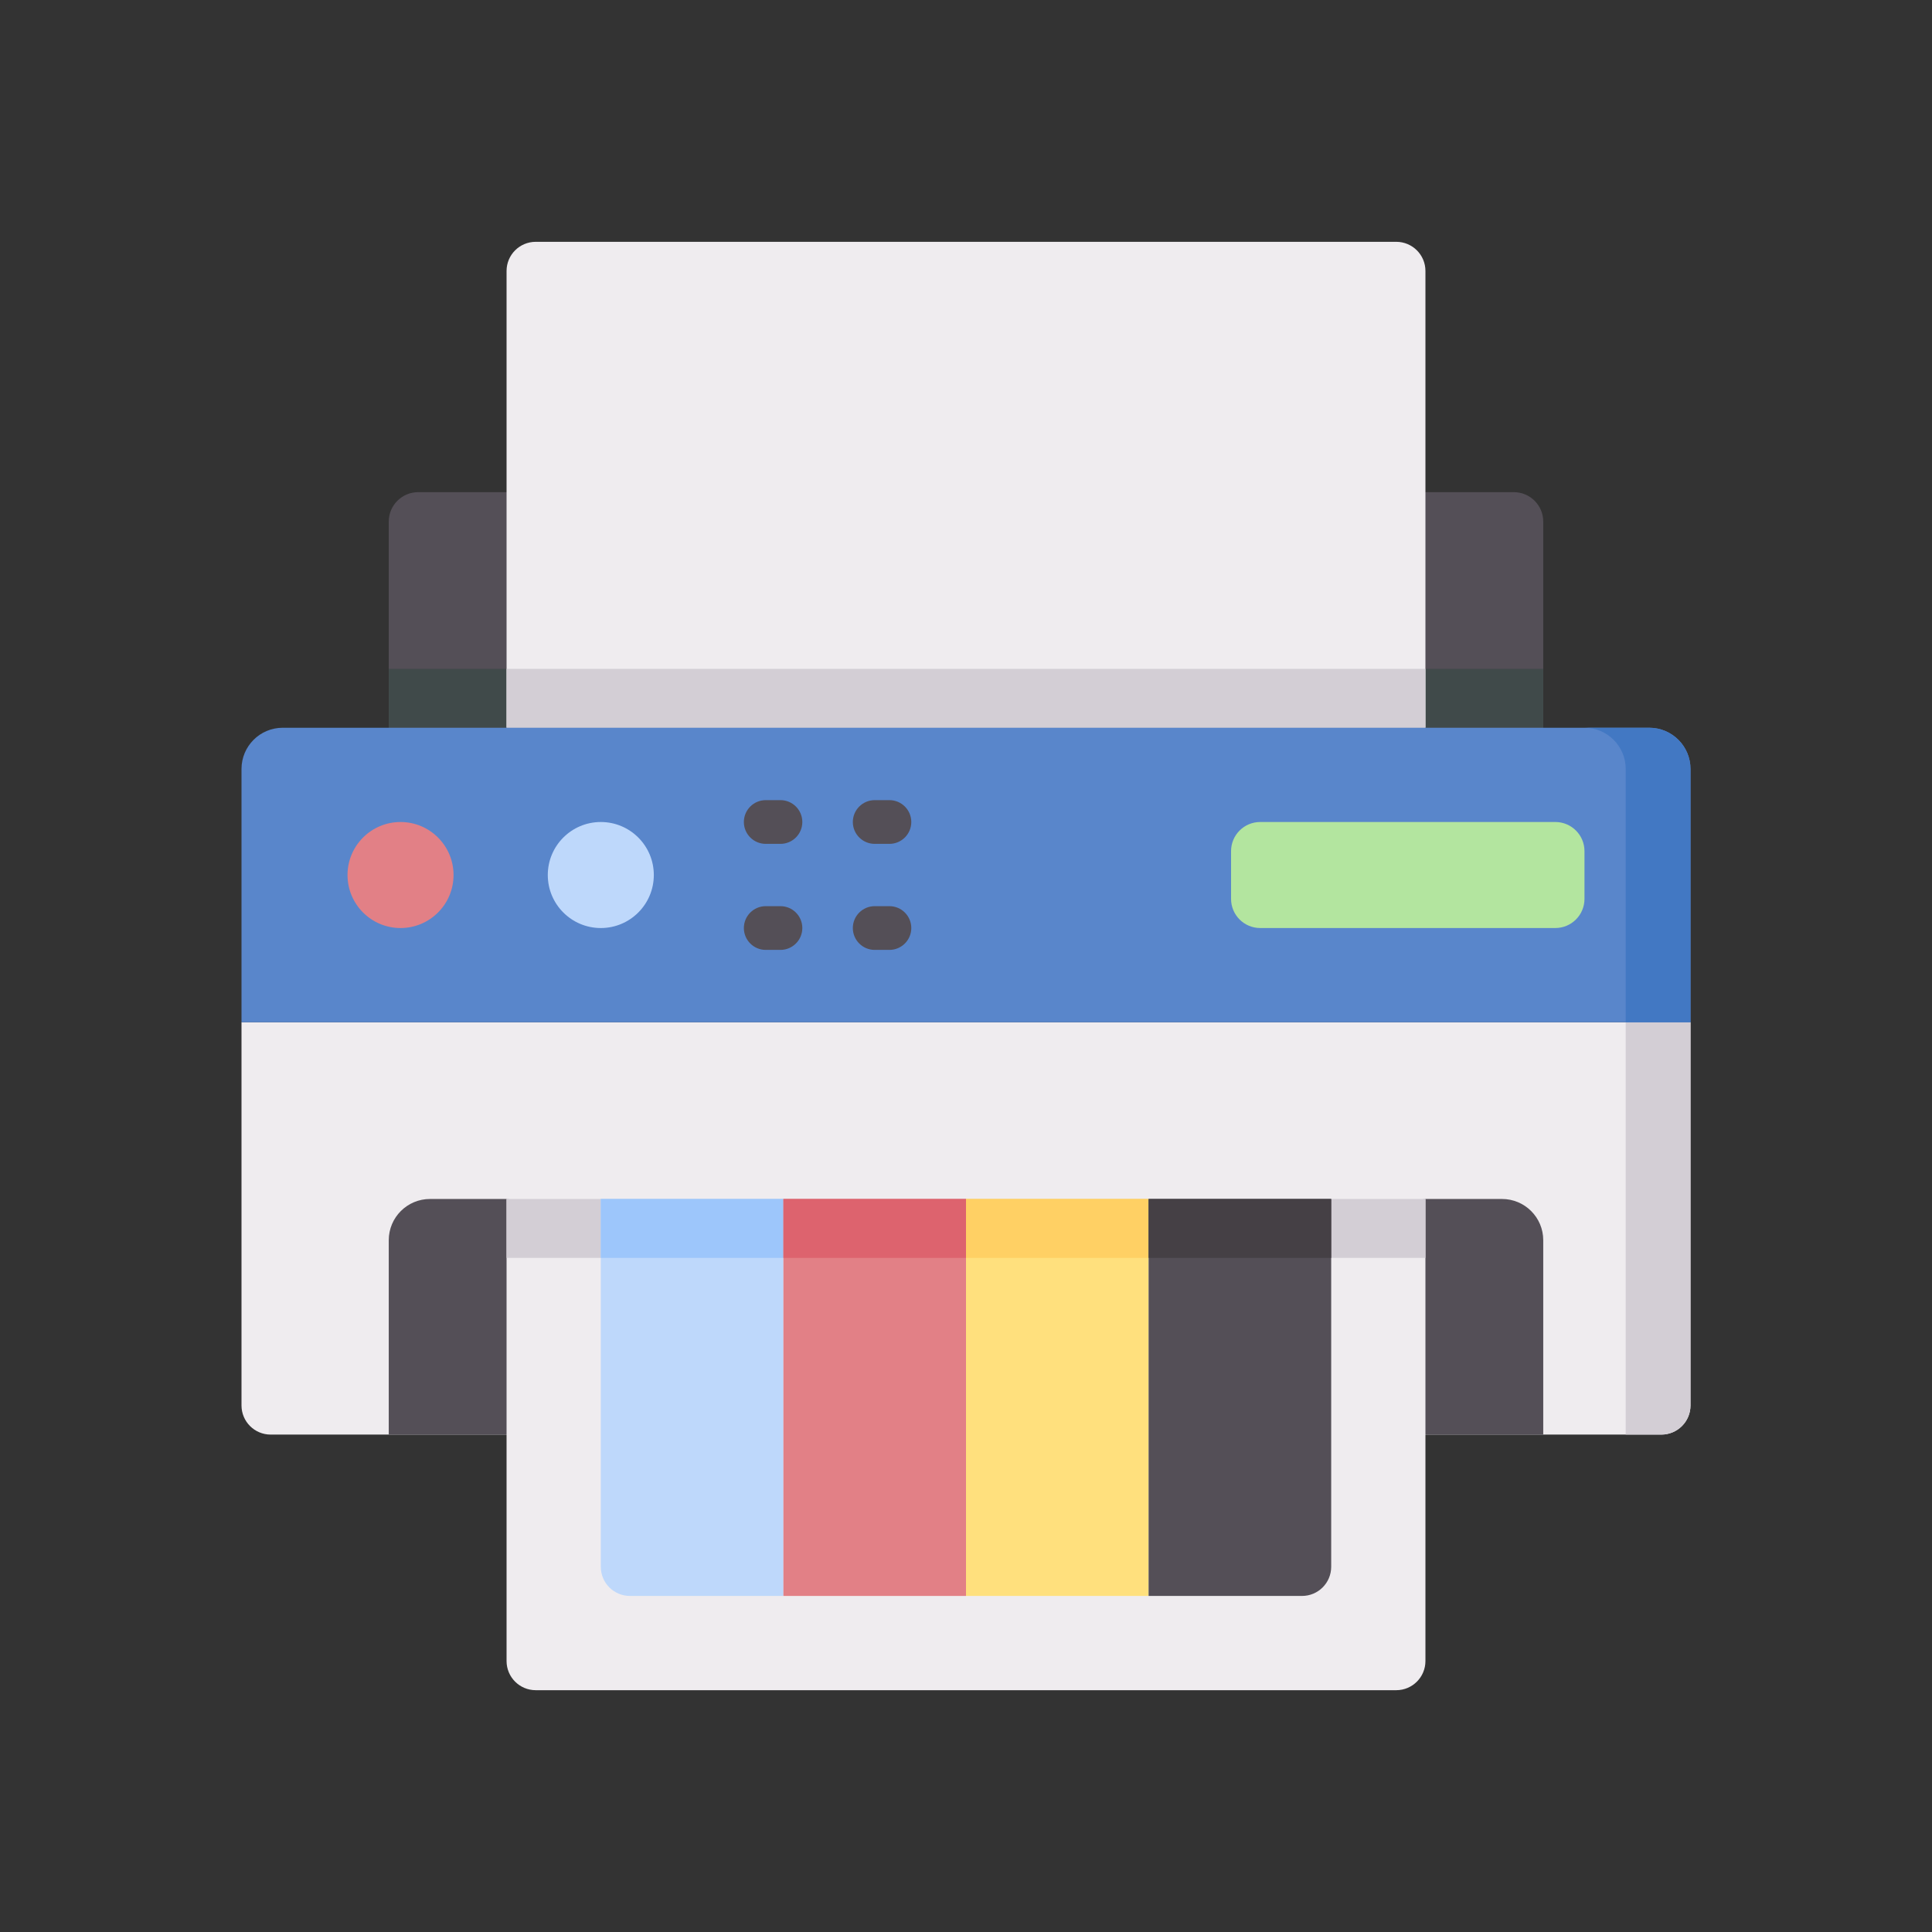
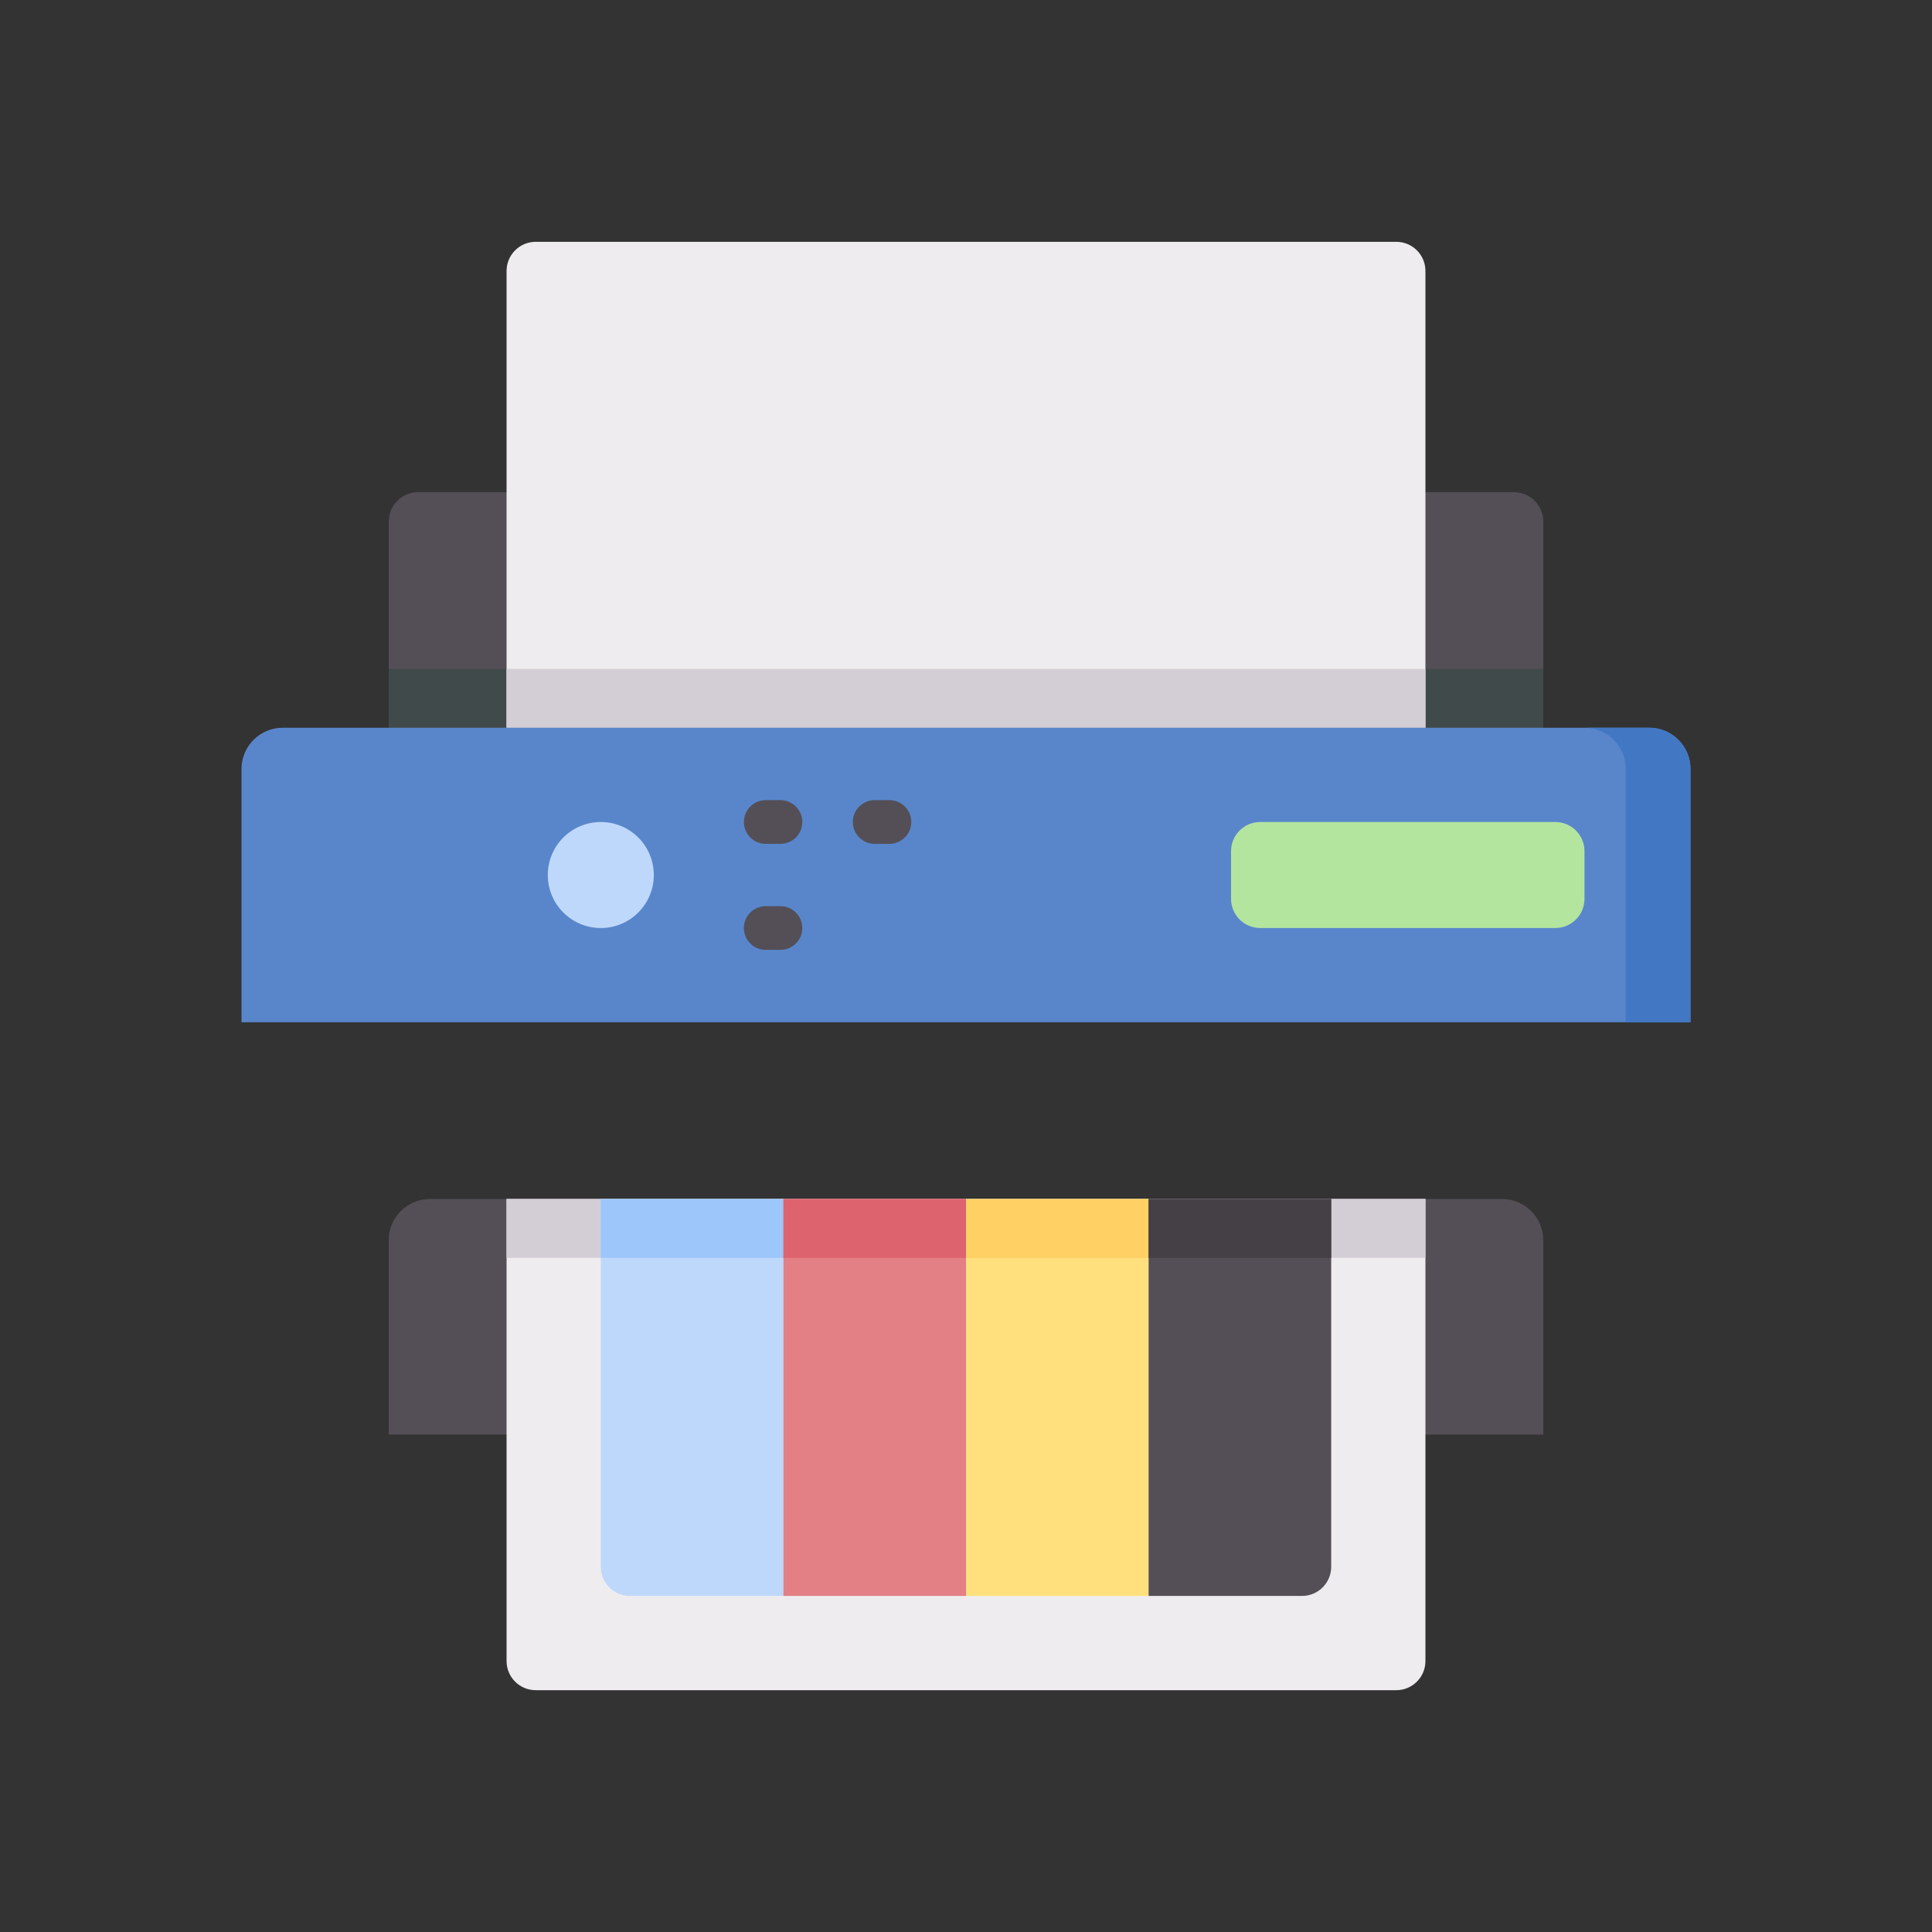
<svg xmlns="http://www.w3.org/2000/svg" width="200" height="200" viewBox="0 0 200 200" fill="none">
  <rect x="0" y="0" width="200" height="200" fill="#333333" stroke="none" />
  <g clip-path="url(#clip0_642_4012)">
    <path d="M159.756 75.338H40.244V53.996C40.244 52.313 41.609 50.948 43.293 50.948H156.708C158.391 50.948 159.756 52.313 159.756 53.996V75.338Z" fill="#544F57" />
    <path d="M40.244 69.24H159.756V75.337H40.244V69.24Z" fill="#404A4A" />
    <path d="M147.561 75.338H52.439V28.051C52.439 26.384 53.79 25.033 55.457 25.033H144.543C146.21 25.033 147.561 26.384 147.561 28.051L147.561 75.338Z" fill="#EFECEF" />
    <path d="M52.439 69.24H147.561V75.337H52.439V69.24Z" fill="#D3CED5" />
-     <path d="M171.982 148.508H28.018C26.351 148.508 25 147.157 25 145.49V105.825H175V145.49C175 147.157 173.649 148.508 171.982 148.508Z" fill="#EFECEF" />
-     <path d="M168.293 105.825V148.508H171.982C173.649 148.508 175 147.157 175 145.49V105.825H168.293Z" fill="#D3CED5" />
    <path d="M175 105.825H25V79.606C25 77.248 26.911 75.337 29.268 75.337H170.732C173.089 75.337 175 77.248 175 79.606V105.825Z" fill="#5986CB" />
    <path d="M170.732 75.337H164.025C166.382 75.337 168.293 77.248 168.293 79.606V105.825H175V79.606C175 77.248 173.089 75.337 170.732 75.337Z" fill="#4278C3" />
    <path d="M159.756 148.508H40.244V128.386C40.244 126.029 42.155 124.118 44.512 124.118H52.439L100 129.671L147.561 124.118H155.488C157.845 124.118 159.756 126.029 159.756 128.386V148.508Z" fill="#544F57" />
    <path d="M127.439 93.051V88.111C127.439 86.444 128.79 85.093 130.457 85.093H161.007C162.674 85.093 164.025 86.444 164.025 88.111V93.051C164.025 94.718 162.674 96.069 161.007 96.069H130.457C128.79 96.069 127.439 94.718 127.439 93.051Z" fill="#B3E59F" />
-     <path d="M41.463 96.07C44.494 96.07 46.951 93.612 46.951 90.582C46.951 87.551 44.494 85.094 41.463 85.094C38.432 85.094 35.975 87.551 35.975 90.582C35.975 93.612 38.432 96.07 41.463 96.07Z" fill="#E28086" />
    <path d="M62.195 96.07C65.226 96.07 67.683 93.612 67.683 90.582C67.683 87.551 65.226 85.094 62.195 85.094C59.164 85.094 56.707 87.551 56.707 90.582C56.707 93.612 59.164 96.07 62.195 96.07Z" fill="#BED8FB" />
    <path d="M52.439 124.118H147.561V171.949C147.561 173.616 146.21 174.968 144.543 174.968H55.457C53.79 174.968 52.439 173.616 52.439 171.949L52.439 124.118Z" fill="#EFECEF" />
    <path d="M52.439 124.118H147.561V130.216H52.439V124.118Z" fill="#D3CED5" />
    <path d="M62.195 162.193V124.118H81.097V165.211H65.213C63.547 165.211 62.195 163.86 62.195 162.193Z" fill="#BED8FB" />
    <path d="M62.195 124.118H81.097V130.216H62.195V124.118Z" fill="#9DC6FB" />
    <path d="M100 124.118V165.211H81.098V124.118H100Z" fill="#E28086" />
    <path d="M81.098 124.118H100V130.216H81.098V124.118Z" fill="#DD636E" />
    <path d="M118.903 124.118V165.211H100V124.118H118.903Z" fill="#FFE07D" />
    <path d="M100 124.118H118.902V130.216H100V124.118Z" fill="#FFD064" />
    <path d="M118.903 165.211V124.118H137.805V162.193C137.805 163.86 136.454 165.211 134.787 165.211H118.903Z" fill="#544F57" />
    <path d="M118.903 124.118H137.805V130.216H118.903V124.118Z" fill="#454045" />
-     <path d="M92.073 98.333H90.549C89.298 98.333 88.285 97.32 88.285 96.07C88.285 94.82 89.299 93.806 90.549 93.806H92.073C93.323 93.806 94.337 94.82 94.337 96.07C94.337 97.32 93.323 98.333 92.073 98.333Z" fill="#544F57" />
    <path d="M80.793 98.333H79.268C78.018 98.333 77.005 97.32 77.005 96.07C77.005 94.82 78.018 93.806 79.268 93.806H80.793C82.043 93.806 83.056 94.82 83.056 96.07C83.056 97.32 82.043 98.333 80.793 98.333Z" fill="#544F57" />
    <path d="M80.793 87.357H79.268C78.018 87.357 77.005 86.344 77.005 85.094C77.005 83.844 78.018 82.83 79.268 82.83H80.793C82.043 82.83 83.056 83.844 83.056 85.094C83.056 86.344 82.043 87.357 80.793 87.357Z" fill="#544F57" />
    <path d="M92.073 87.357H90.549C89.298 87.357 88.285 86.344 88.285 85.094C88.285 83.844 89.299 82.83 90.549 82.83H92.073C93.323 82.83 94.337 83.844 94.337 85.094C94.337 86.344 93.323 87.357 92.073 87.357Z" fill="#544F57" />
  </g>
  <defs>
    <clipPath id="clip0_642_4012">
      <rect width="150" height="150" fill="white" transform="translate(25 25)" />
    </clipPath>
  </defs>
</svg>